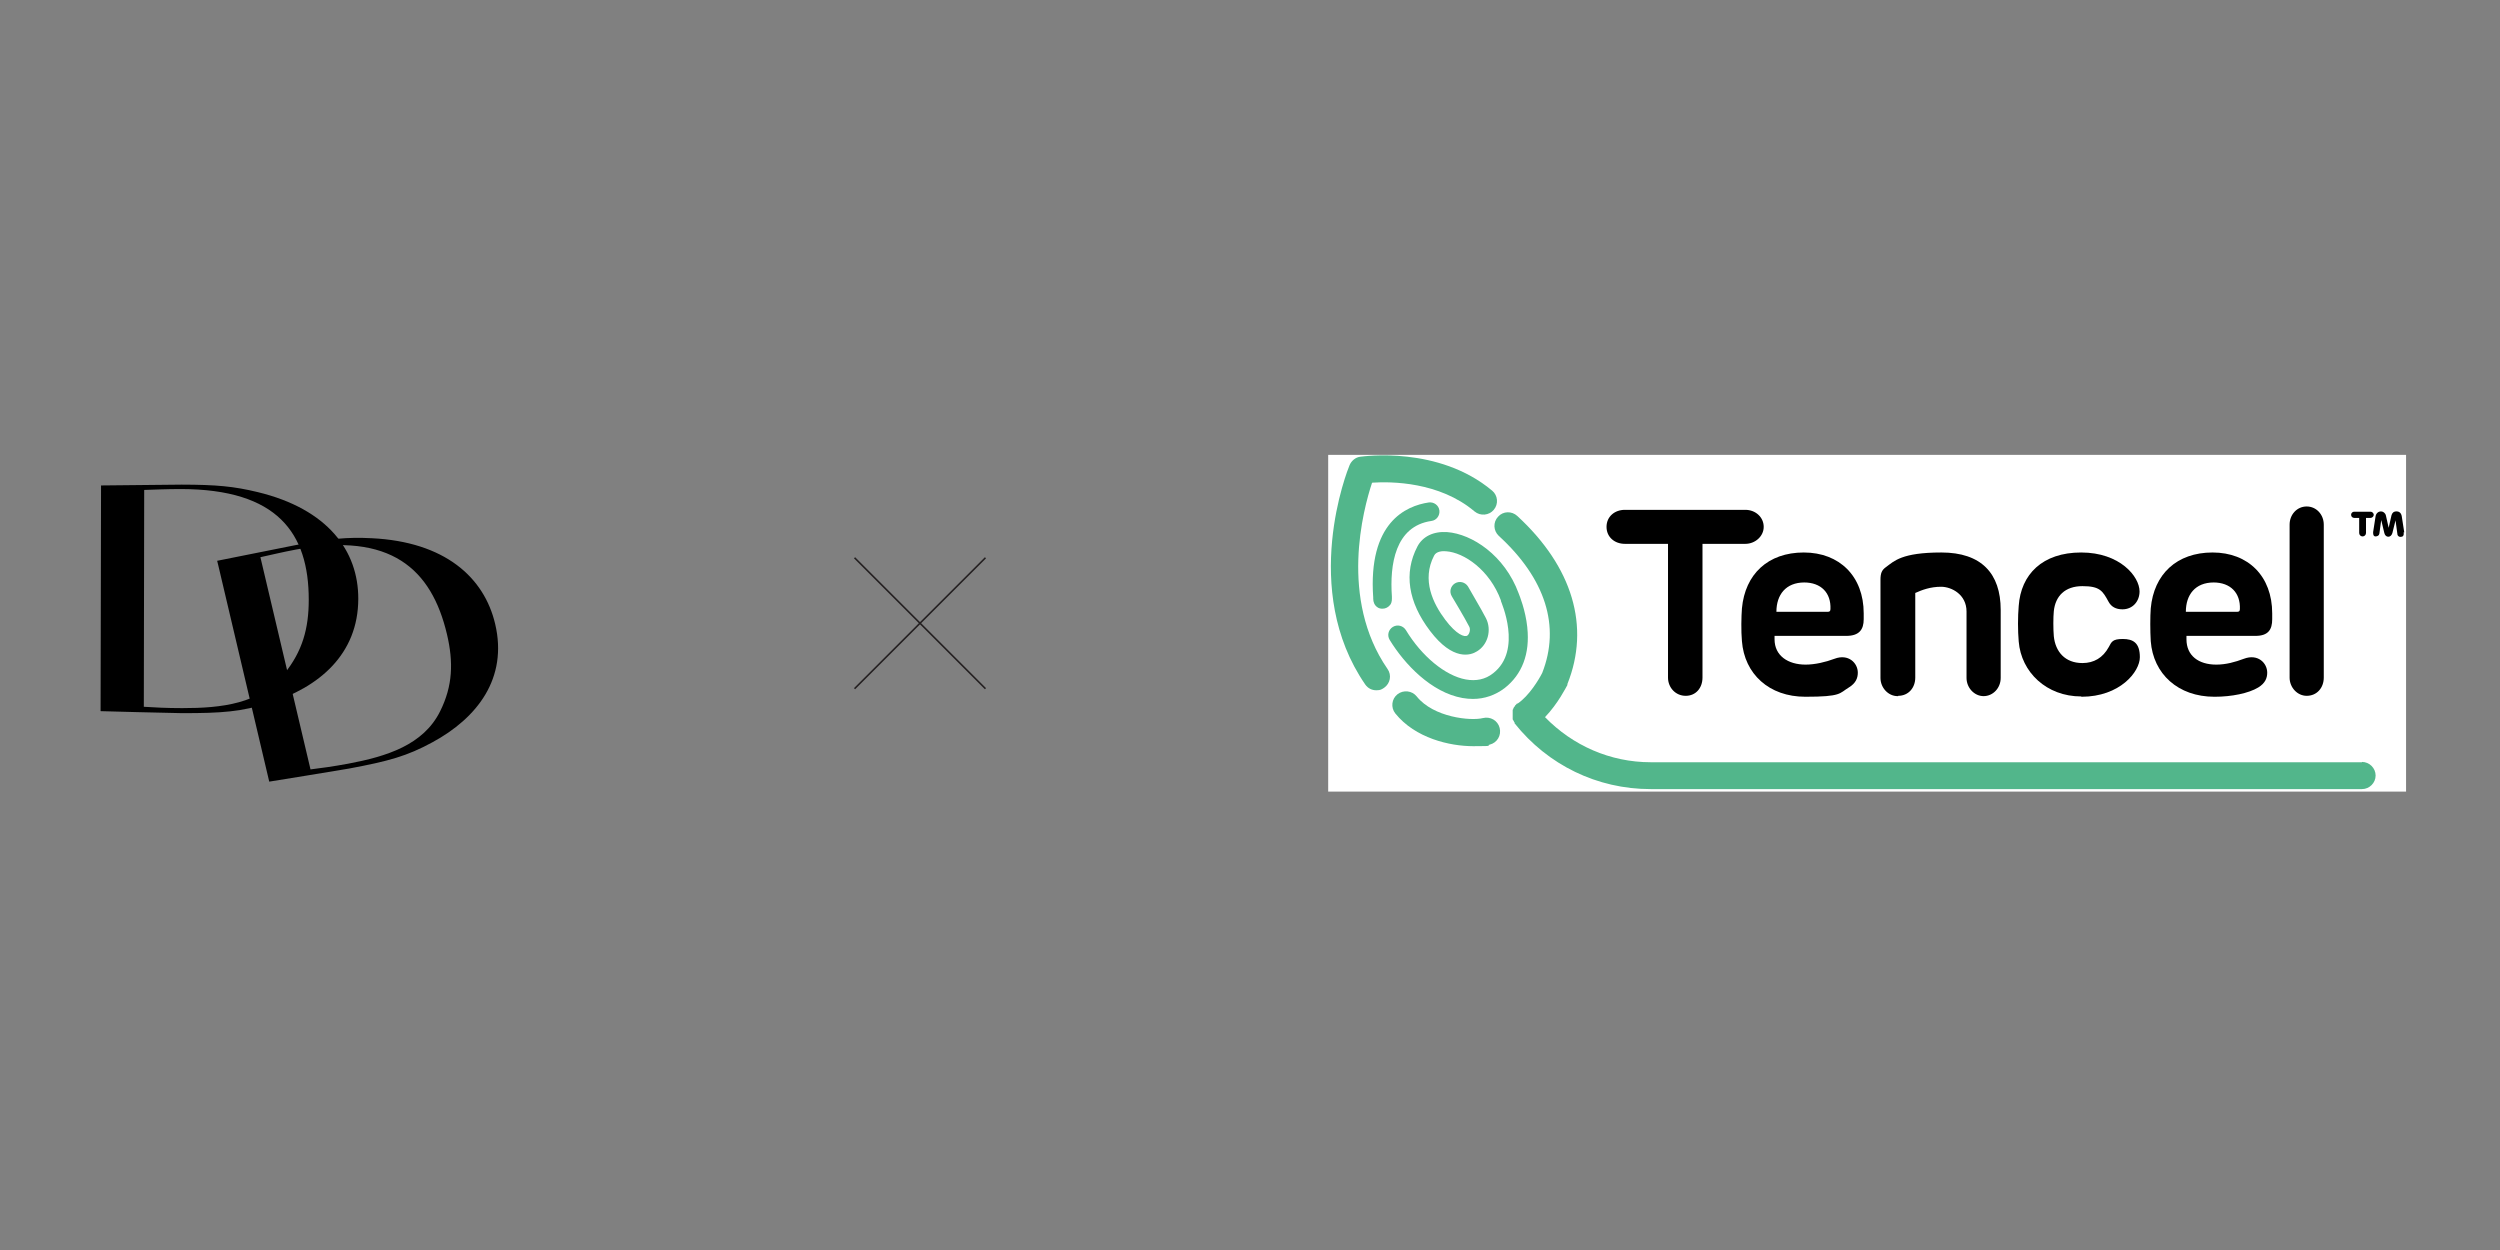
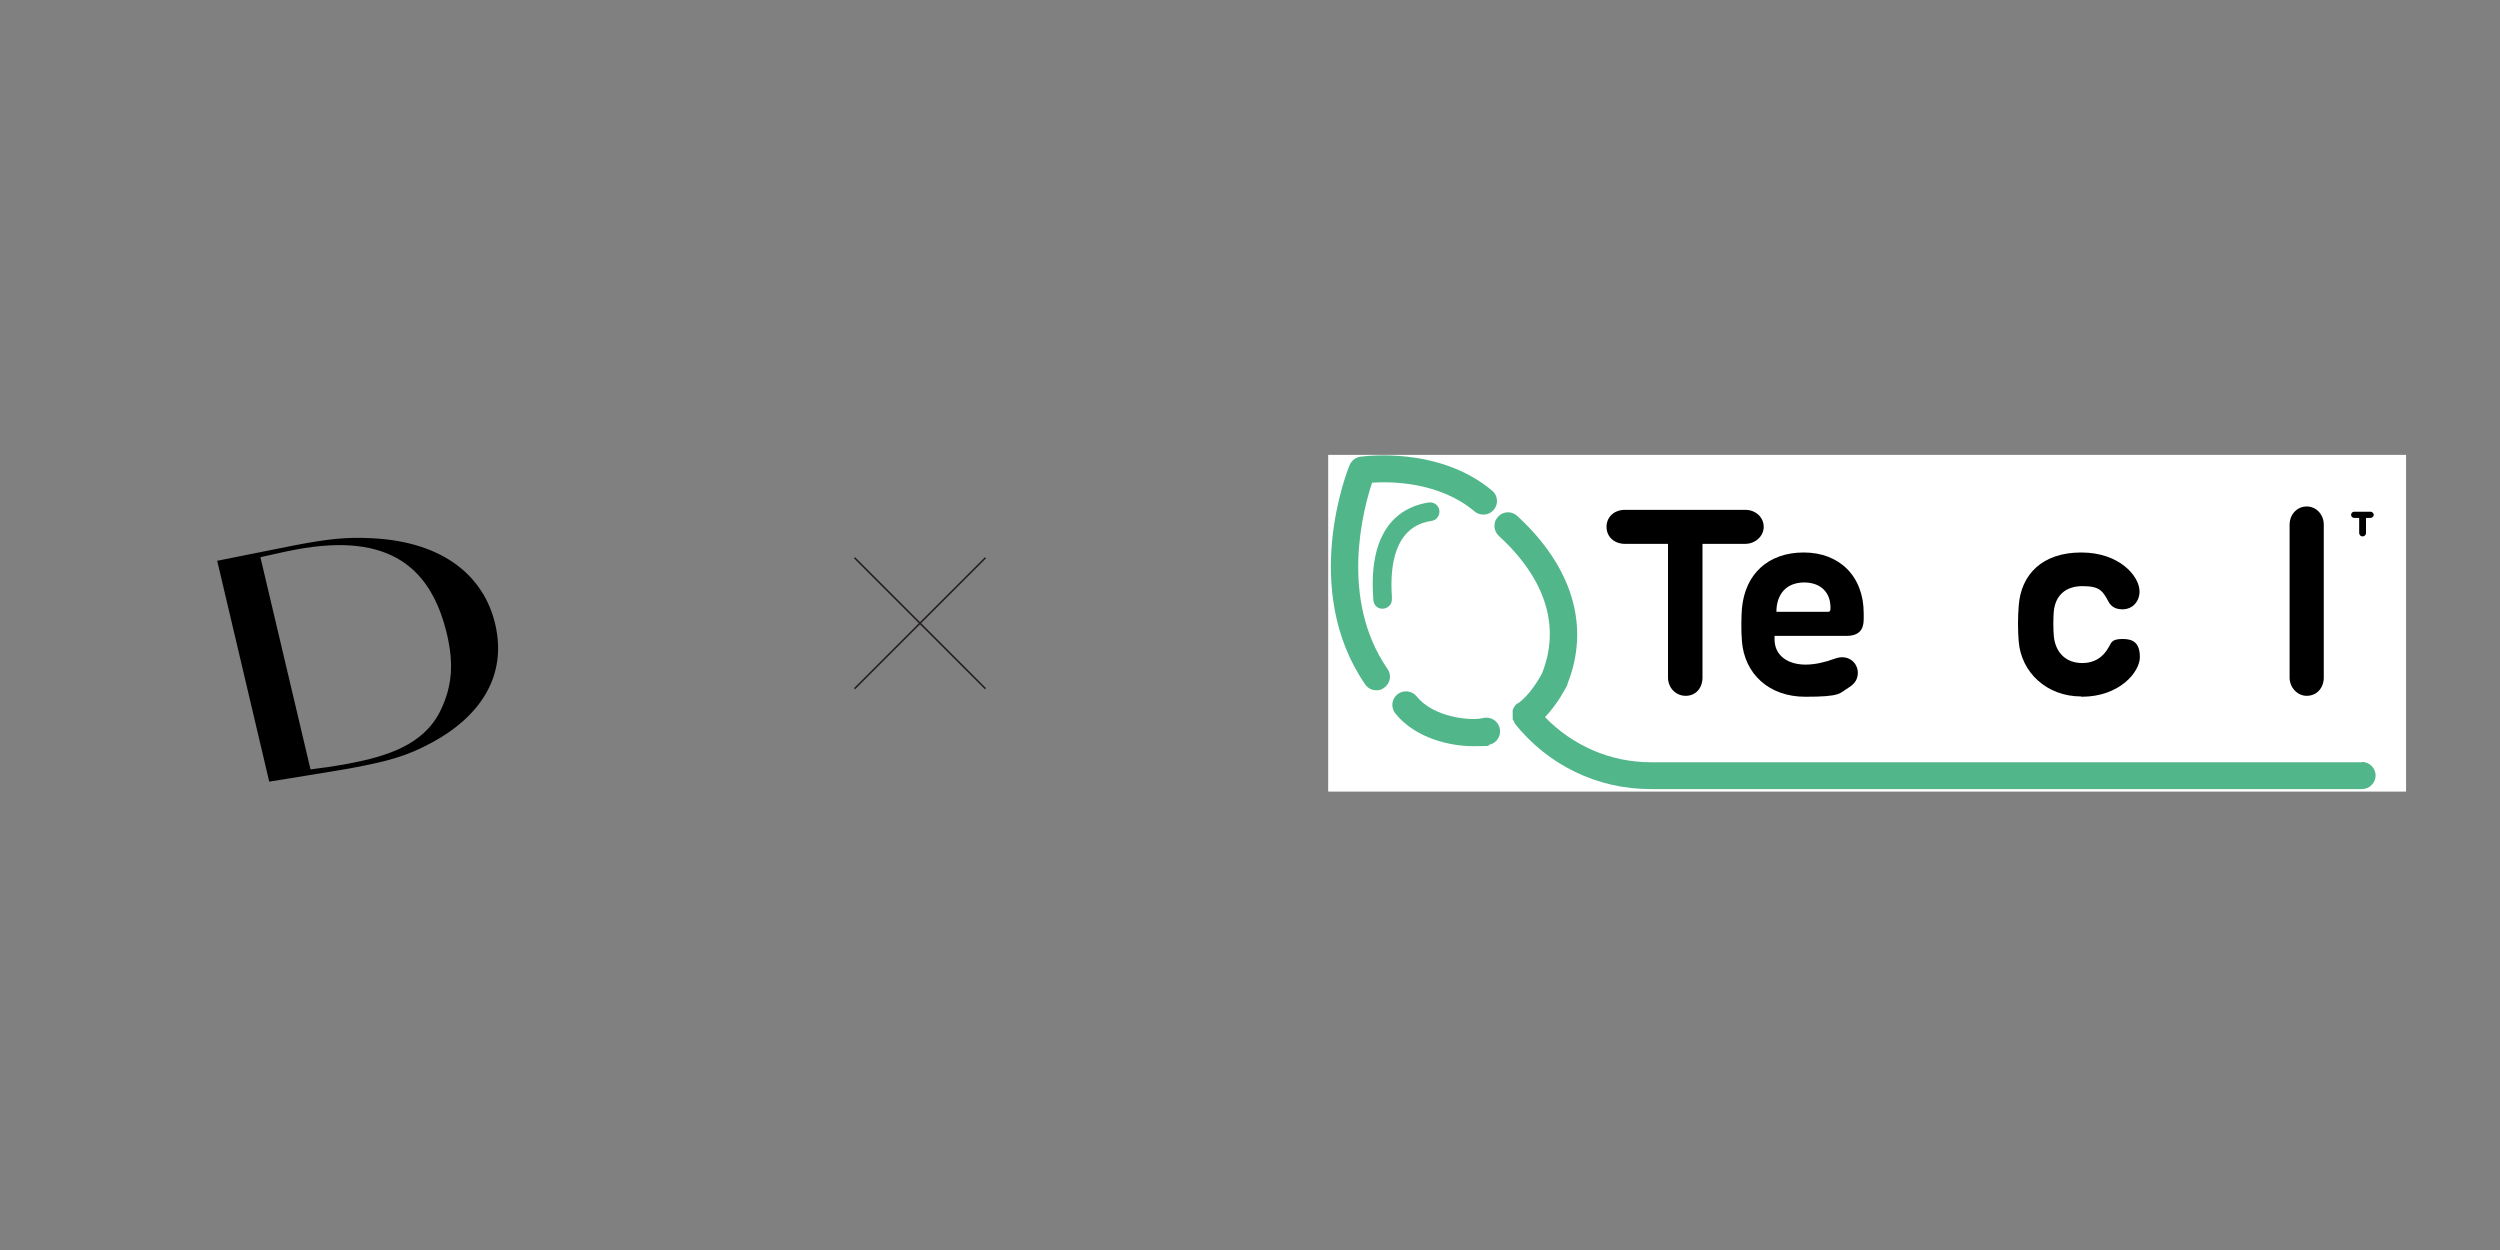
<svg xmlns="http://www.w3.org/2000/svg" width="378" viewBox="0 0 283.5 141.75" height="189" preserveAspectRatio="xMidYMid meet">
  <rect x="0" y="0" width="283.5" height="141.75" fill="#808080" stroke="none" />
  <defs>
    <clipPath id="c86c6a02e9">
      <path d="M 96.84 63.184 L 111.812 63.184 L 111.812 78.16 L 96.84 78.16 Z M 96.84 63.184 " clip-rule="nonzero" />
    </clipPath>
    <clipPath id="b50b2b3036">
      <path d="M 150.34 51.582 L 273 51.582 L 273 89.766 L 150.34 89.766 Z M 150.34 51.582 " clip-rule="nonzero" />
    </clipPath>
    <clipPath id="670a7e60f5">
      <path d="M 150.617 51.582 L 170 51.582 L 170 79 L 150.617 79 Z M 150.617 51.582 " clip-rule="nonzero" />
    </clipPath>
    <clipPath id="3819b1448e">
      <path d="M 169 58 L 270 58 L 270 89.766 L 169 89.766 Z M 169 58 " clip-rule="nonzero" />
    </clipPath>
    <clipPath id="298c578dc2">
-       <path d="M 269 57 L 272.848 57 L 272.848 61 L 269 61 Z M 269 57 " clip-rule="nonzero" />
-     </clipPath>
+       </clipPath>
  </defs>
  <g clip-path="url(#c86c6a02e9)">
    <path fill="#231f20" d="M 111.816 63.316 L 111.691 63.184 L 104.328 70.543 L 96.969 63.184 L 96.84 63.316 L 104.199 70.672 L 96.84 78.035 L 96.969 78.164 L 104.328 70.805 L 111.691 78.164 L 111.816 78.035 L 104.457 70.672 Z M 111.816 63.316 " fill-opacity="1" fill-rule="nonzero" />
  </g>
  <g clip-path="url(#b50b2b3036)">
    <path fill="#ffffff" d="M 150.617 51.582 L 272.848 51.582 L 272.848 89.766 L 150.617 89.766 Z M 150.617 51.582 " fill-opacity="1" fill-rule="nonzero" />
  </g>
-   <path fill="#52b68b" d="M 173.195 71.129 C 172.984 69.168 172.316 67.555 172.211 67.277 C 170.625 62.969 166.926 60.551 164.109 60.34 C 162.559 60.234 161.324 60.832 160.727 61.988 C 159.176 64.965 159.668 68.258 162.172 71.551 C 164.777 74.984 166.785 74.316 167.488 73.863 C 168.723 73.125 169.18 71.445 168.512 70.113 C 168.02 69.133 166.504 66.609 166.469 66.504 C 166.152 66.016 165.516 65.84 164.988 66.156 C 164.496 66.469 164.32 67.102 164.637 67.625 C 164.637 67.625 166.152 70.148 166.609 71.059 C 166.785 71.375 166.645 71.898 166.398 72.074 C 166.082 72.285 165.164 71.969 163.898 70.289 C 162.523 68.469 161.184 65.77 162.629 63.004 C 162.875 62.512 163.578 62.477 163.969 62.512 C 166.047 62.652 168.934 64.648 170.203 68.082 L 170.203 68.152 C 170.203 68.223 172.703 73.723 169.32 76.348 C 168.441 77.051 167.383 77.258 166.223 77.051 C 163.898 76.629 161.219 74.422 159.422 71.445 C 159.105 70.953 158.473 70.777 157.945 71.094 C 157.449 71.41 157.273 72.039 157.59 72.566 C 159.281 75.332 162.312 78.52 165.836 79.152 C 166.258 79.223 166.645 79.258 167.031 79.258 C 168.336 79.258 169.566 78.836 170.625 78.031 C 172.598 76.488 173.512 74.141 173.195 71.164 Z M 173.195 71.129 " fill-opacity="1" fill-rule="nonzero" />
  <g clip-path="url(#670a7e60f5)">
    <path fill="#52b68b" d="M 155.617 54.734 C 157.77 54.594 163.227 54.629 167.207 57.992 C 167.879 58.555 168.863 58.449 169.391 57.816 C 169.957 57.152 169.852 56.172 169.215 55.645 C 163.121 50.531 154.598 51.758 154.246 51.793 C 153.715 51.863 153.258 52.25 153.047 52.738 C 152.801 53.301 147.41 66.855 154.809 77.609 C 155.125 78.066 155.582 78.277 156.078 78.277 C 156.57 78.277 156.676 78.172 156.957 77.996 C 157.66 77.504 157.84 76.559 157.344 75.859 C 151.852 67.906 154.598 57.75 155.582 54.77 Z M 155.617 54.734 " fill-opacity="1" fill-rule="nonzero" />
  </g>
  <g clip-path="url(#3819b1448e)">
    <path fill="#52b68b" d="M 267.848 86.438 L 187.18 86.438 C 182.602 86.438 178.34 84.547 175.203 81.324 C 176.684 79.781 177.598 77.926 177.742 77.68 C 177.742 77.68 177.742 77.609 177.742 77.574 C 180.348 71.059 178.34 64.297 172.07 58.52 C 171.434 57.922 170.449 57.957 169.887 58.59 C 169.285 59.219 169.355 60.199 169.957 60.762 C 175.273 65.629 176.965 71.023 174.887 76.312 C 174.535 77.016 173.406 78.906 172.105 79.781 L 172.035 79.781 C 172.035 79.781 172 79.781 171.965 79.852 C 171.93 79.922 171.895 79.922 171.859 79.957 C 171.859 79.957 171.789 80.027 171.789 80.062 C 171.789 80.098 171.715 80.168 171.68 80.203 C 171.68 80.203 171.645 80.273 171.609 80.344 C 171.609 80.344 171.609 80.449 171.539 80.484 C 171.539 80.484 171.539 80.551 171.539 80.621 L 171.539 81.395 C 171.539 81.395 171.539 81.5 171.539 81.535 C 171.539 81.535 171.539 81.637 171.609 81.672 C 171.609 81.672 171.609 81.742 171.68 81.812 C 171.68 81.812 171.68 81.883 171.754 81.918 L 171.754 82.023 C 175.52 86.754 181.121 89.484 187.18 89.484 L 267.848 89.484 C 268.691 89.484 269.395 88.785 269.395 87.945 C 269.395 87.102 268.691 86.402 267.848 86.402 Z M 267.848 86.438 " fill-opacity="1" fill-rule="nonzero" />
  </g>
  <path fill="#52b68b" d="M 162.312 59.078 C 162.91 59.008 163.297 58.449 163.227 57.887 C 163.156 57.293 162.594 56.906 162.031 56.977 C 159.422 57.363 155.125 59.254 155.723 67.766 L 155.723 67.906 C 155.723 68.258 155.867 68.641 156.184 68.852 C 156.359 68.992 156.57 69.027 156.781 69.027 C 157.133 69.027 157.449 68.852 157.66 68.574 C 157.875 68.258 157.84 67.977 157.84 67.625 C 157.59 64.055 158.191 59.676 162.312 59.078 Z M 162.312 59.078 " fill-opacity="1" fill-rule="nonzero" />
  <path fill="#52b68b" d="M 168.16 81.43 C 166.785 81.777 162.559 81.359 160.656 78.977 C 160.129 78.312 159.141 78.207 158.473 78.73 C 157.805 79.258 157.695 80.238 158.227 80.902 C 160.48 83.707 164.391 84.617 167.066 84.617 C 169.746 84.617 168.441 84.547 168.934 84.441 C 169.781 84.23 170.273 83.391 170.062 82.551 C 169.852 81.707 169.004 81.219 168.16 81.43 Z M 168.16 81.43 " fill-opacity="1" fill-rule="nonzero" />
-   <path fill="#000000" d="M 184.258 61.672 L 189.152 61.672 L 189.152 76.84 C 189.152 77.961 190 78.906 191.16 78.906 C 192.324 78.906 193.062 77.996 193.062 76.84 L 193.062 61.672 L 197.926 61.672 C 199.016 61.672 200.004 60.832 200.004 59.746 C 200.004 58.66 199.086 57.816 197.926 57.816 L 184.258 57.816 C 183.094 57.816 182.18 58.59 182.18 59.746 C 182.18 60.902 183.094 61.672 184.258 61.672 Z M 184.258 61.672 " fill-opacity="1" fill-rule="nonzero" />
+   <path fill="#000000" d="M 184.258 61.672 L 189.152 61.672 L 189.152 76.84 C 189.152 77.961 190 78.906 191.16 78.906 C 192.324 78.906 193.062 77.996 193.062 76.84 L 193.062 61.672 L 197.926 61.672 C 199.016 61.672 200.004 60.832 200.004 59.746 C 200.004 58.66 199.086 57.816 197.926 57.816 L 184.258 57.816 C 183.094 57.816 182.18 58.59 182.18 59.746 C 182.18 60.902 183.094 61.672 184.258 61.672 M 184.258 61.672 " fill-opacity="1" fill-rule="nonzero" />
  <path fill="#000000" d="M 197.535 68.992 C 197.465 69.902 197.43 71.551 197.535 72.707 C 197.82 76.418 200.602 79.012 204.723 79.012 C 208.844 79.012 208.562 78.625 209.656 77.961 C 210.465 77.469 210.676 76.875 210.676 76.277 C 210.676 75.191 209.617 74.105 208.035 74.703 C 207.012 75.086 205.816 75.367 204.758 75.367 C 202.75 75.367 201.234 74.352 201.234 72.496 L 201.234 72.109 L 209.371 72.109 C 210.852 72.109 211.344 71.375 211.344 70.219 L 211.344 69.555 C 211.344 65.348 208.598 62.652 204.547 62.652 C 200.496 62.652 197.891 65.105 197.535 68.992 Z M 204.582 66.051 C 206.52 66.051 207.648 67.242 207.574 69.062 C 207.574 69.309 207.469 69.379 207.258 69.379 L 201.445 69.379 C 201.445 67.453 202.504 66.051 204.617 66.051 Z M 204.582 66.051 " fill-opacity="1" fill-rule="nonzero" />
-   <path fill="#000000" d="M 215.254 78.906 C 216.418 78.906 217.191 77.996 217.191 76.84 L 217.191 67.242 C 217.969 66.891 218.918 66.539 220.117 66.539 C 221.312 66.539 223.004 67.418 223.004 69.344 L 223.004 76.875 C 223.004 77.996 223.887 78.941 224.941 78.941 C 226 78.941 226.879 78.031 226.879 76.875 L 226.879 69.168 C 226.879 65 224.66 62.652 220.152 62.652 C 215.645 62.652 214.797 63.633 213.883 64.297 C 213.387 64.648 213.246 65 213.246 65.77 L 213.246 76.875 C 213.246 77.996 214.129 78.941 215.184 78.941 L 215.254 78.941 Z M 215.254 78.906 " fill-opacity="1" fill-rule="nonzero" />
  <path fill="#000000" d="M 236.039 79.012 C 240.406 79.012 242.66 76.172 242.66 74.527 C 242.66 72.883 241.887 72.461 240.723 72.461 C 239.559 72.461 239.453 72.777 239.137 73.371 C 238.469 74.598 237.445 75.191 236.145 75.191 C 234.172 75.191 233.078 73.898 232.902 72.145 C 232.832 71.34 232.832 70.008 232.902 69.309 C 233.078 67.59 234.172 66.469 236.145 66.469 C 238.117 66.469 238.434 66.996 239.102 68.223 C 239.418 68.816 239.949 69.098 240.688 69.098 C 241.852 69.098 242.625 68.188 242.625 67.066 C 242.625 65.383 240.406 62.652 236.004 62.652 C 231.602 62.652 229.168 65.141 228.922 68.711 C 228.816 69.902 228.816 71.551 228.922 72.742 C 229.203 76.242 232.094 78.977 236.004 78.977 Z M 236.039 79.012 " fill-opacity="1" fill-rule="nonzero" />
-   <path fill="#000000" d="M 251.148 79.012 C 253.051 79.012 254.988 78.625 256.082 77.961 C 256.891 77.469 257.102 76.875 257.102 76.277 C 257.102 75.191 256.047 74.105 254.461 74.703 C 253.438 75.086 252.418 75.367 251.324 75.367 C 249.316 75.367 247.945 74.352 247.945 72.496 L 247.945 72.109 L 255.766 72.109 C 257.242 72.109 257.668 71.375 257.668 70.219 L 257.668 69.555 C 257.668 65.348 254.953 62.652 250.902 62.652 C 246.852 62.652 244.246 65.105 243.895 68.992 C 243.824 69.902 243.824 71.551 243.895 72.707 C 244.176 76.418 246.992 79.012 251.113 79.012 Z M 251.008 66.051 C 252.945 66.051 254.074 67.242 254.004 69.062 C 254.004 69.309 253.898 69.379 253.688 69.379 L 247.875 69.379 C 247.875 67.453 248.93 66.051 251.043 66.051 Z M 251.008 66.051 " fill-opacity="1" fill-rule="nonzero" />
  <path fill="#000000" d="M 261.578 78.906 C 262.738 78.906 263.516 77.996 263.516 76.84 L 263.516 59.5 C 263.516 58.344 262.668 57.434 261.578 57.434 C 260.484 57.434 259.641 58.344 259.641 59.5 L 259.641 76.84 C 259.641 77.961 260.52 78.906 261.578 78.906 Z M 261.578 78.906 " fill-opacity="1" fill-rule="nonzero" />
  <g clip-path="url(#298c578dc2)">
    <path fill="#000000" d="M 272.637 60.34 L 272.355 58.52 C 272.285 58.168 272.074 57.992 271.758 57.992 C 271.438 57.992 271.262 58.168 271.191 58.449 L 270.875 59.852 L 270.559 58.449 C 270.488 58.168 270.242 57.992 269.996 57.992 C 269.75 57.992 269.465 58.168 269.395 58.52 L 269.113 60.34 C 269.113 60.551 269.113 60.797 269.359 60.832 C 269.609 60.832 269.785 60.727 269.82 60.516 L 270.031 58.973 L 270.383 60.445 C 270.453 60.727 270.629 60.867 270.84 60.867 C 271.051 60.867 271.227 60.691 271.297 60.445 L 271.652 59.008 L 271.863 60.551 C 271.863 60.762 272.074 60.938 272.32 60.867 C 272.531 60.867 272.637 60.621 272.566 60.375 L 272.637 60.375 Z M 272.637 60.34 " fill-opacity="1" fill-rule="nonzero" />
  </g>
  <path fill="#000000" d="M 266.965 58.73 L 267.531 58.73 L 267.531 60.445 C 267.531 60.656 267.707 60.832 267.918 60.832 C 268.129 60.832 268.305 60.656 268.305 60.445 L 268.305 58.73 L 268.832 58.73 C 269.008 58.73 269.184 58.555 269.184 58.379 C 269.184 58.203 269.008 58.027 268.832 58.027 L 266.965 58.027 C 266.789 58.027 266.613 58.168 266.613 58.379 C 266.613 58.59 266.789 58.73 266.965 58.73 Z M 266.965 58.73 " fill-opacity="1" fill-rule="nonzero" />
  <path fill="#000000" d="M 29.539 63.184 C 30.73 62.926 32 62.613 33.582 62.316 C 44.297 60.309 48.938 64.508 50.688 71.934 C 51.422 75.062 51.363 77.758 49.902 80.676 C 48 84.484 43.859 85.777 39.504 86.598 C 37.785 86.918 36.324 87.117 35.211 87.25 L 29.531 63.191 Z M 30.535 88.637 C 30.535 88.637 38.625 87.332 39.578 87.156 C 44.078 86.312 46.152 85.746 49.027 84.18 C 54.125 81.422 57.605 76.918 56.152 70.758 C 54.902 65.445 50.414 61.438 42.168 61.035 C 39.383 60.895 37.434 61.078 33.551 61.809 C 32.695 61.973 24.625 63.594 24.625 63.594 L 24.746 64.082 L 30.531 88.637 Z M 30.535 88.637 " fill-opacity="1" fill-rule="nonzero" />
-   <path fill="#000000" d="M 16.352 55.559 C 17.574 55.523 18.891 55.457 20.508 55.457 C 31.465 55.473 35.023 60.445 35.012 68.031 C 35.012 71.23 34.32 73.852 32.207 76.438 C 29.465 79.816 25.113 80.305 20.66 80.301 C 18.898 80.301 17.434 80.223 16.309 80.148 Z M 11.414 80.645 C 11.414 80.645 19.629 80.871 20.605 80.871 C 25.203 80.879 27.367 80.707 30.543 79.711 C 36.168 77.957 40.625 74.191 40.629 67.902 C 40.641 62.477 37.184 57.727 29.211 55.801 C 26.523 55.152 24.566 54.965 20.602 54.957 C 19.719 54.957 11.457 55.051 11.457 55.051 L 11.457 55.547 L 11.406 80.641 Z M 11.414 80.645 " fill-opacity="1" fill-rule="nonzero" />
</svg>